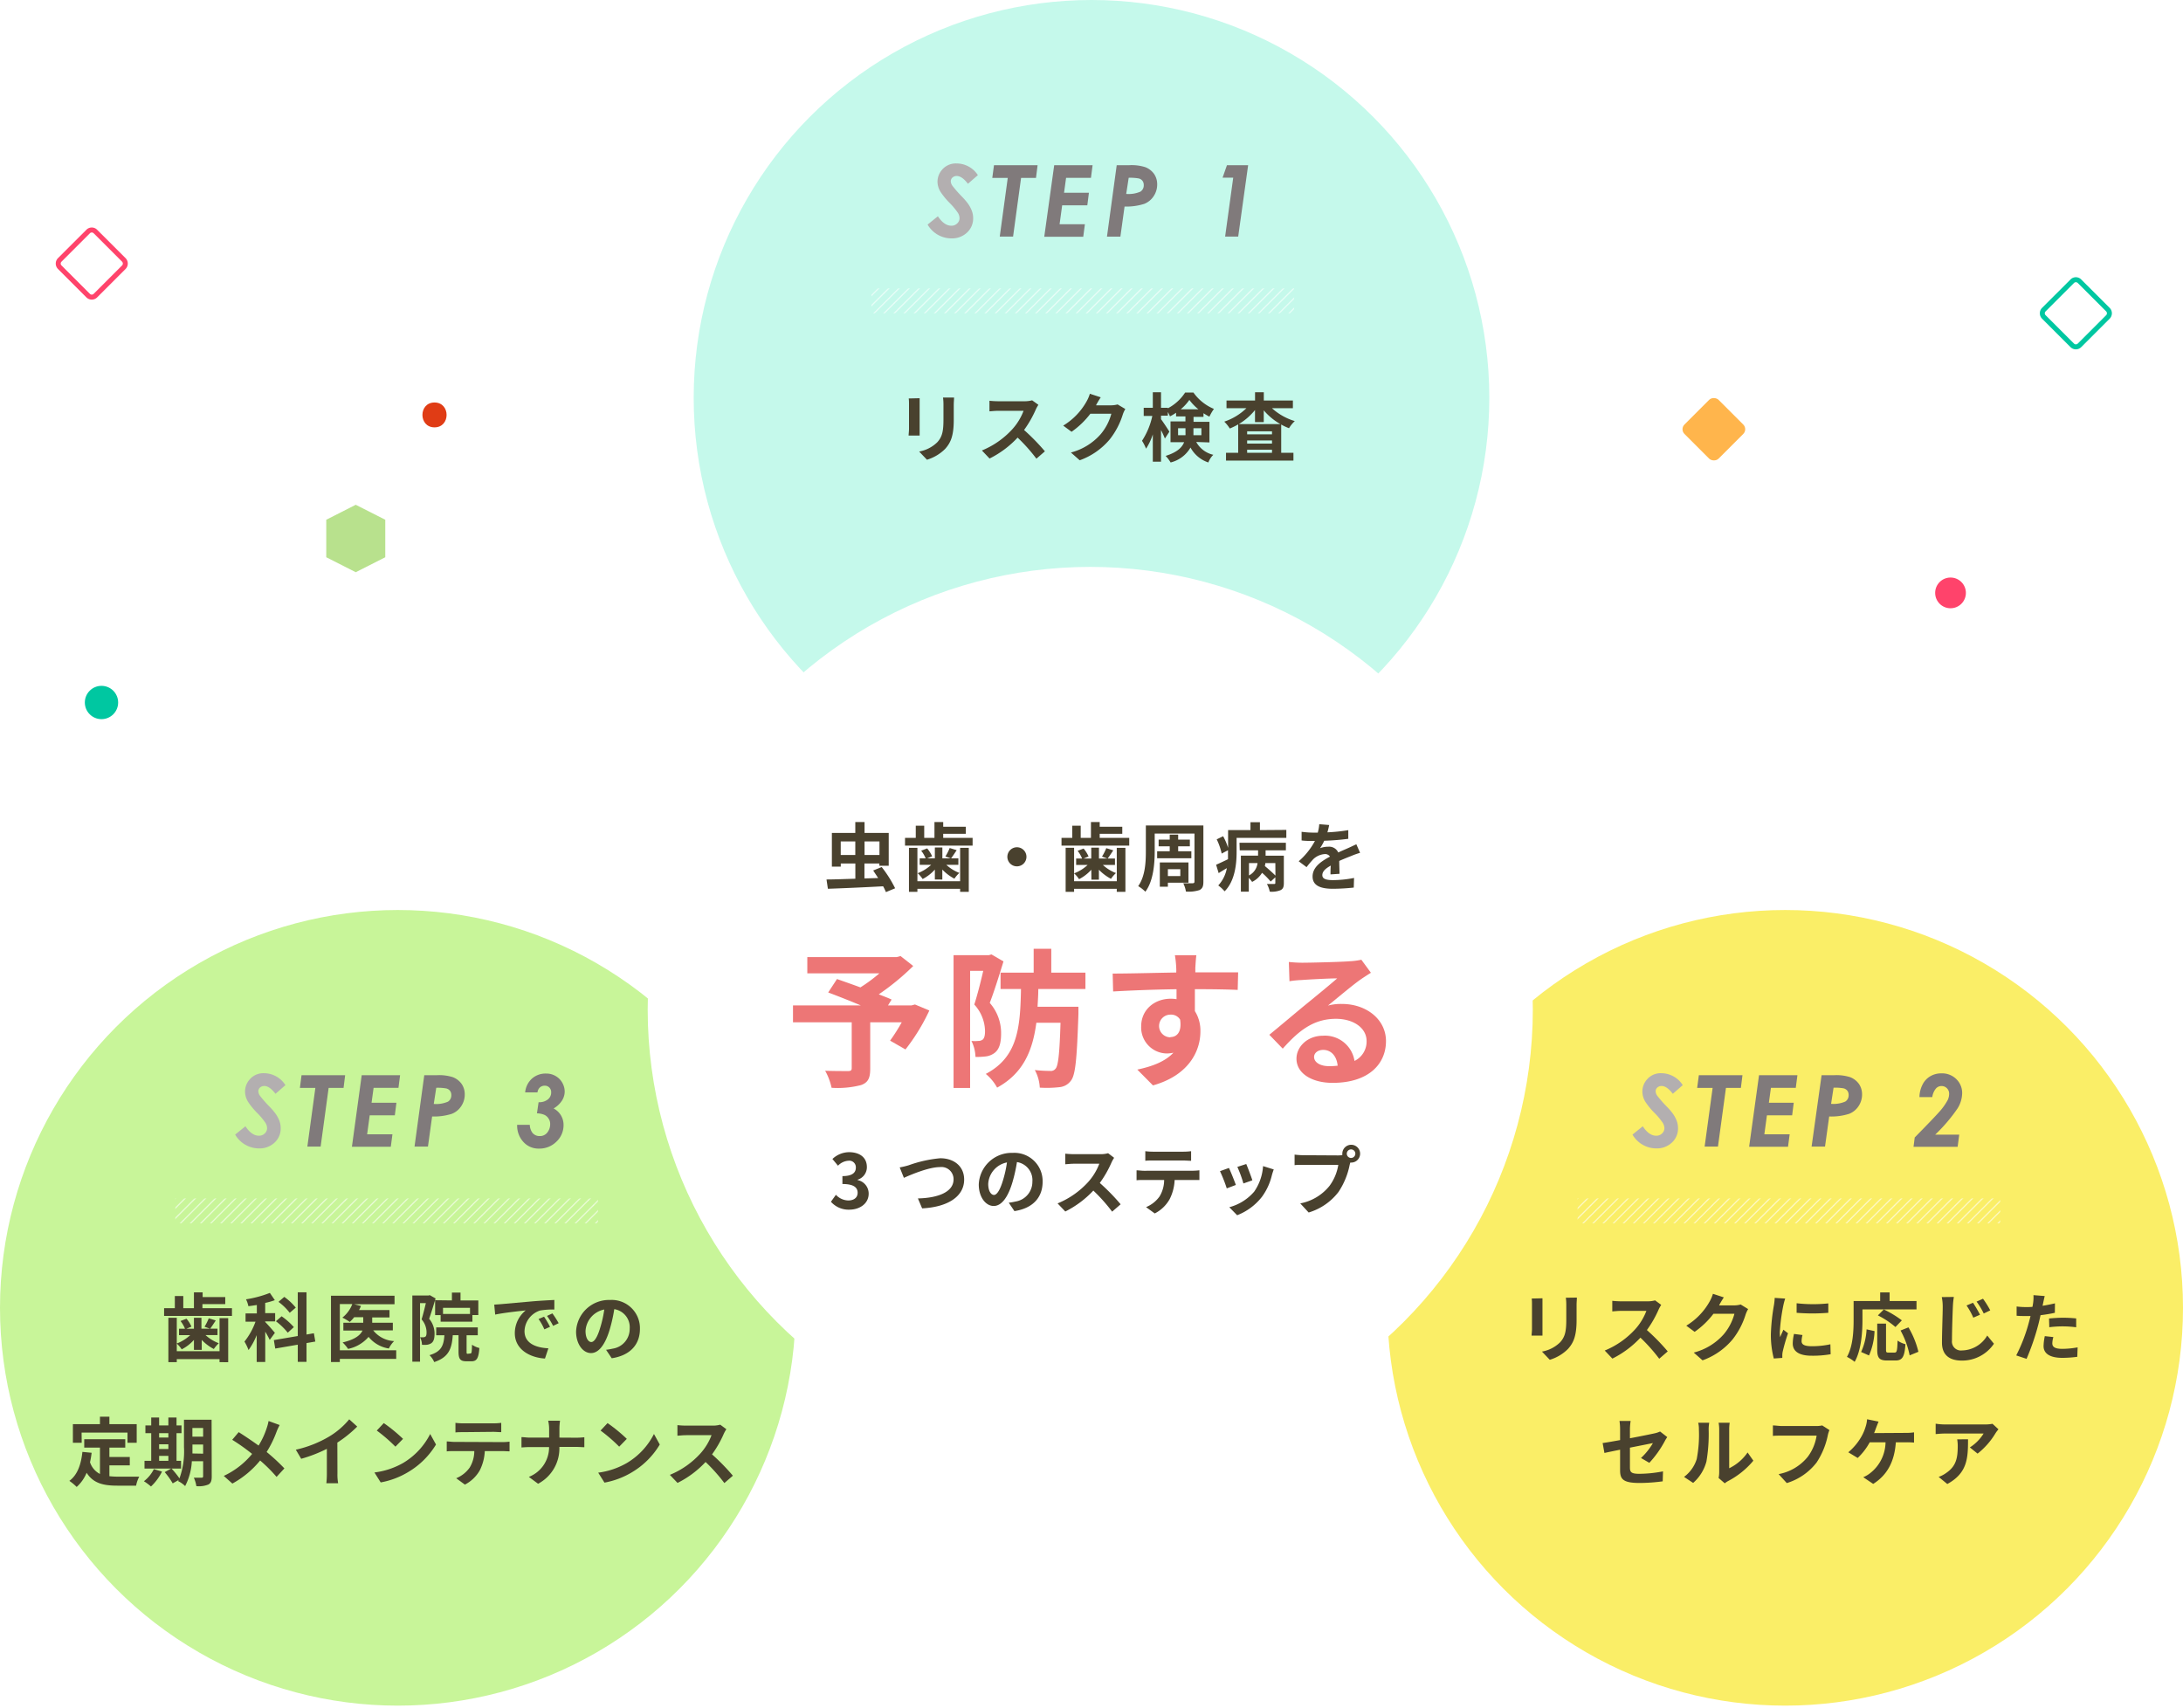
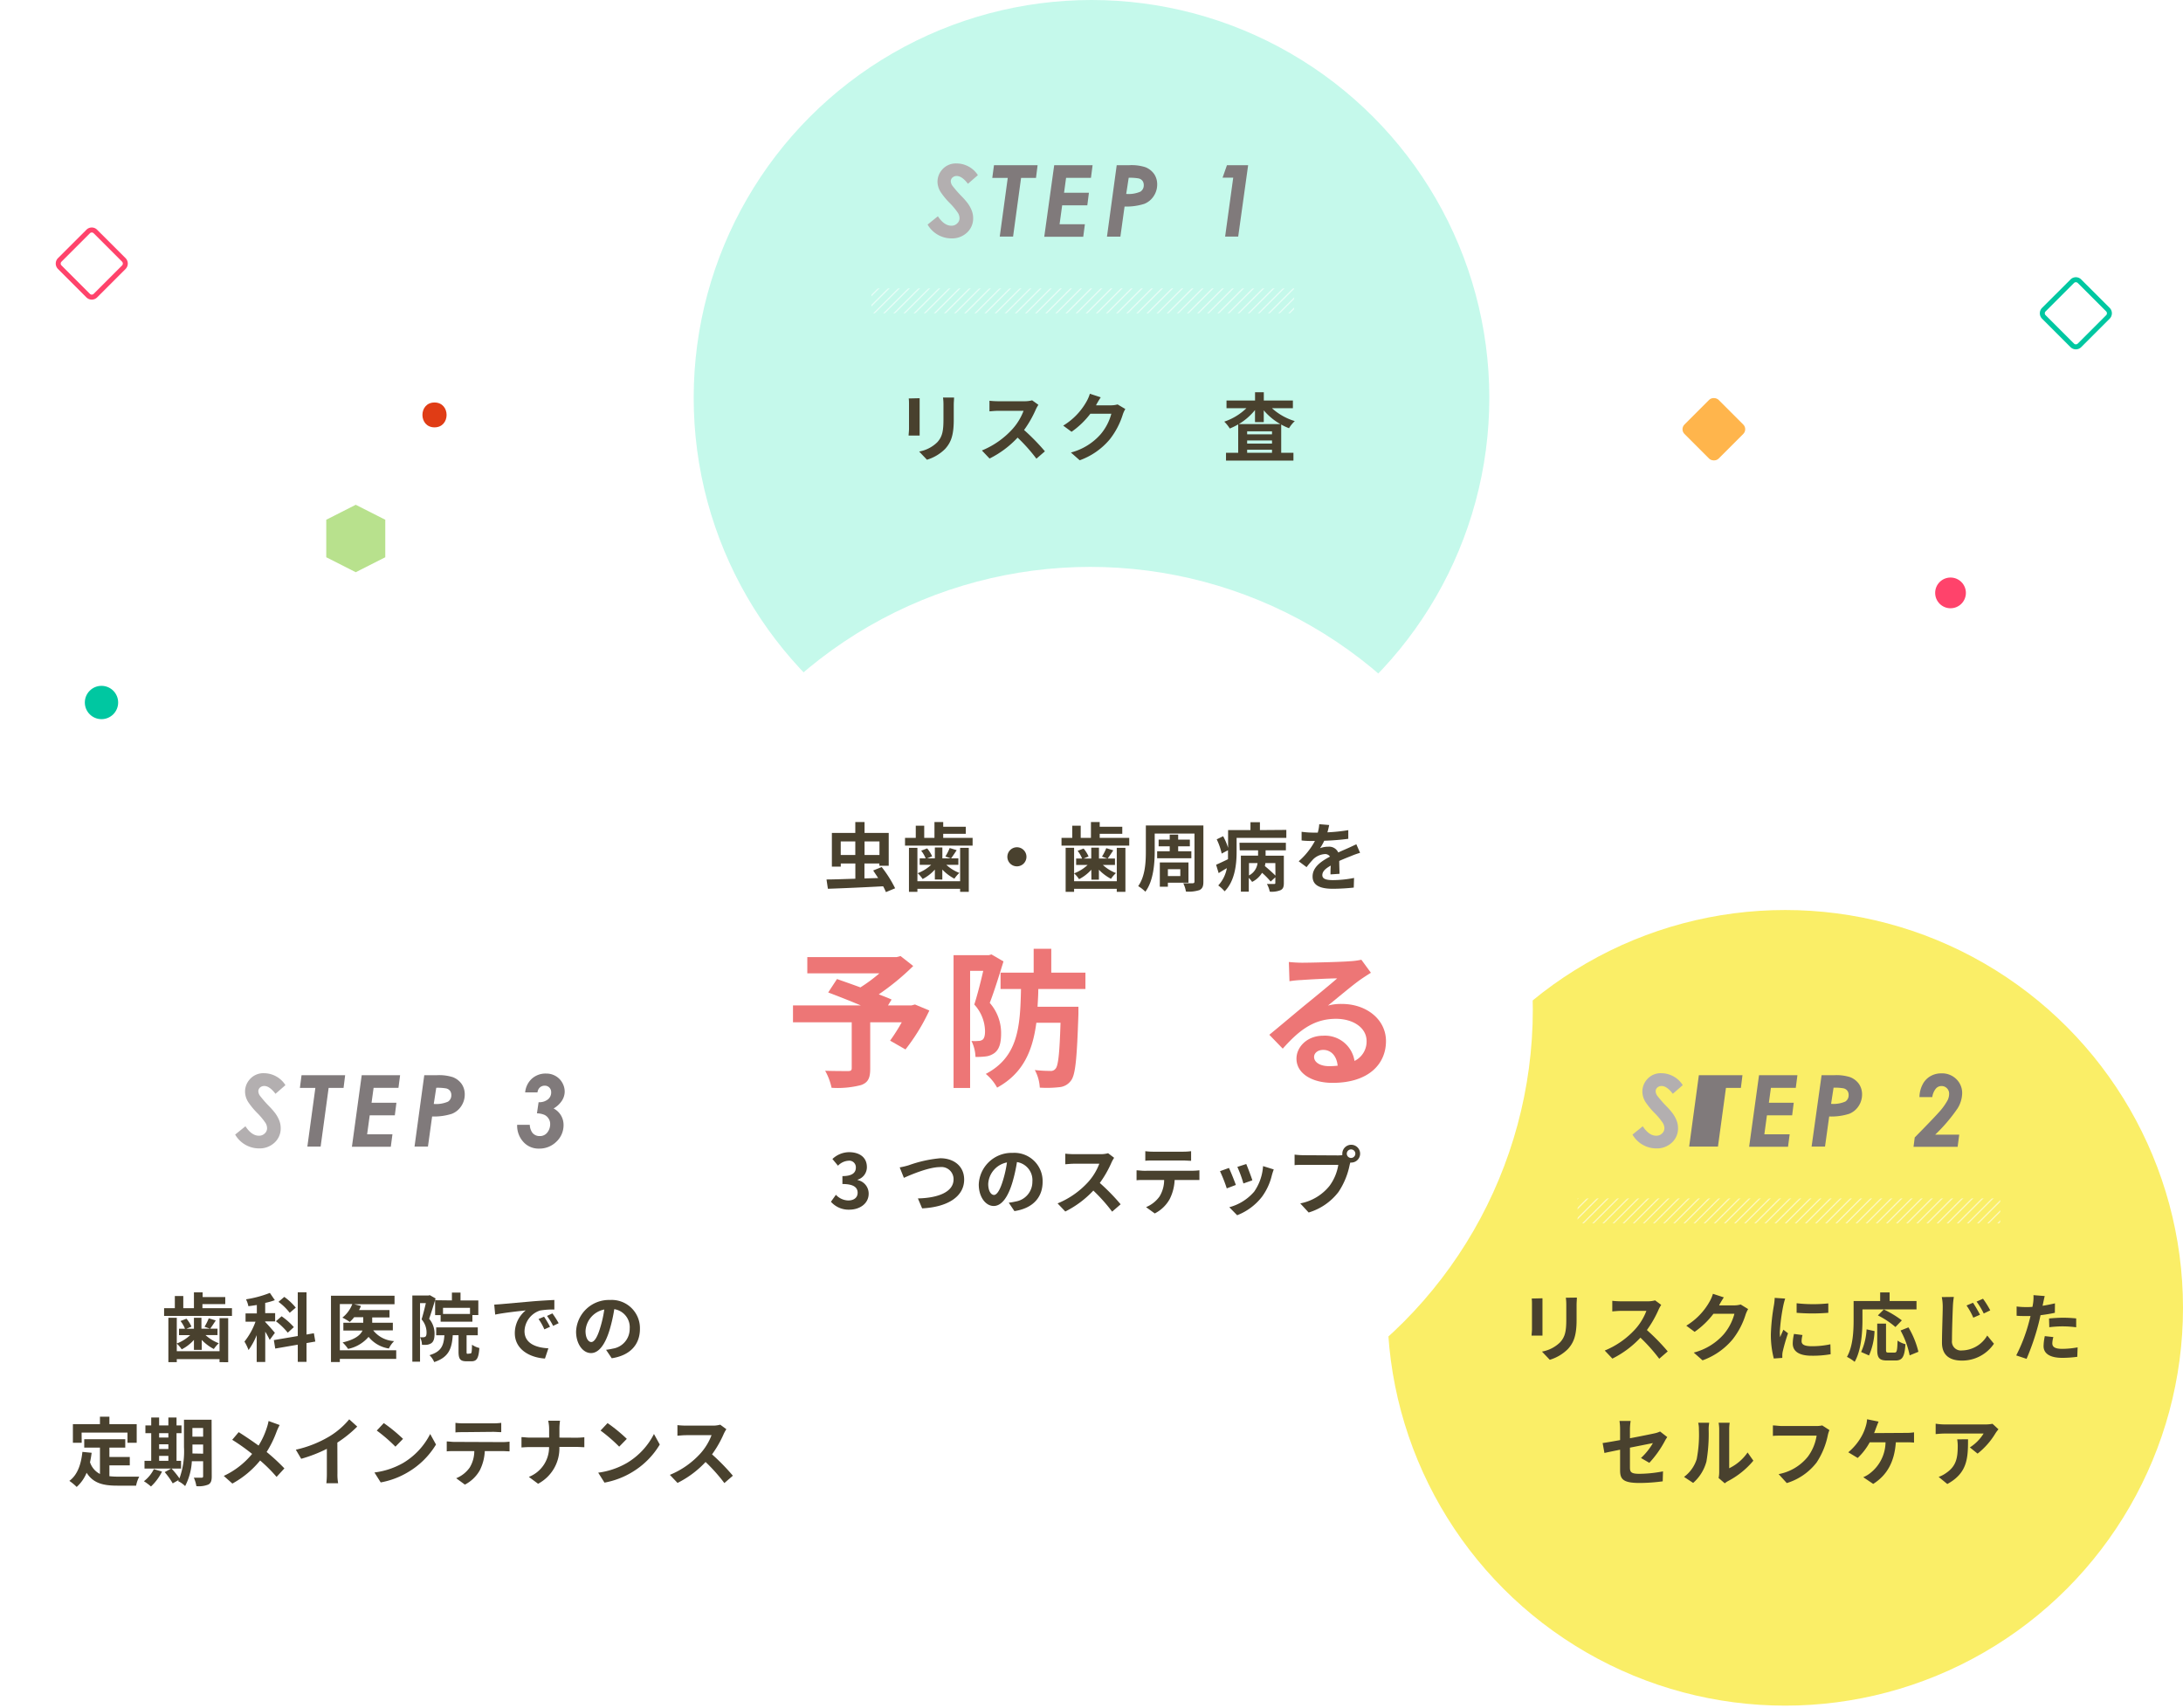
<svg xmlns="http://www.w3.org/2000/svg" viewBox="0 0 439 343.5">
  <defs>
    <style>.cls-1,.cls-2,.cls-4{fill:none;}.cls-2,.cls-4{stroke:#fff;}.cls-2{stroke-width:1.2px;}.cls-3{clip-path:url(#clip-path);}.cls-4{stroke-miterlimit:10;stroke-width:10px;}.cls-5{fill:#faee67;}.cls-6{fill:#c8f599;}.cls-7{fill:#c5f9eb;}.cls-8{fill:#b3afb0;}.cls-9{fill:#807a7b;}.cls-10{fill:#49412e;}.cls-11{fill:#ff436b;}.cls-12{fill:#00c7a1;}.cls-13{fill:#ffb54c;}.cls-14{fill:#b8e18d;}.cls-15{fill:#e03c15;}.cls-16{fill:#fff;}.cls-17{fill:#ed7676;}.cls-18{fill:url(#新規パターンスウォッチ_1);}.cls-19{fill:url(#新規パターンスウォッチ_1-3);}.cls-20{fill:url(#新規パターンスウォッチ_1-5);}</style>
    <clipPath id="clip-path" transform="translate(-1)">
      <rect class="cls-1" width="440" height="345" />
    </clipPath>
    <pattern id="新規パターンスウォッチ_1" data-name="新規パターンスウォッチ 1" width="72" height="72" patternTransform="translate(11.3 75.74) rotate(-45) scale(0.12)" patternUnits="userSpaceOnUse" viewBox="0 0 72 72">
      <rect class="cls-1" width="72" height="72" />
      <line class="cls-2" x1="71.75" y1="66" x2="144.25" y2="66" />
      <line class="cls-2" x1="71.75" y1="42" x2="144.25" y2="42" />
      <line class="cls-2" x1="71.75" y1="18" x2="144.25" y2="18" />
      <line class="cls-2" x1="71.75" y1="54" x2="144.25" y2="54" />
      <line class="cls-2" x1="71.75" y1="30" x2="144.25" y2="30" />
      <line class="cls-2" x1="71.75" y1="6" x2="144.25" y2="6" />
      <line class="cls-2" x1="-0.25" y1="66" x2="72.25" y2="66" />
      <line class="cls-2" x1="-0.25" y1="42" x2="72.25" y2="42" />
      <line class="cls-2" x1="-0.25" y1="18" x2="72.25" y2="18" />
      <line class="cls-2" x1="-0.25" y1="54" x2="72.25" y2="54" />
      <line class="cls-2" x1="-0.25" y1="30" x2="72.25" y2="30" />
      <line class="cls-2" x1="-0.25" y1="6" x2="72.25" y2="6" />
      <line class="cls-2" x1="-72.25" y1="66" x2="0.25" y2="66" />
      <line class="cls-2" x1="-72.25" y1="42" x2="0.25" y2="42" />
      <line class="cls-2" x1="-72.25" y1="18" x2="0.25" y2="18" />
      <line class="cls-2" x1="-72.25" y1="54" x2="0.25" y2="54" />
      <line class="cls-2" x1="-72.25" y1="30" x2="0.25" y2="30" />
      <line class="cls-2" x1="-72.25" y1="6" x2="0.25" y2="6" />
    </pattern>
    <pattern id="新規パターンスウォッチ_1-3" data-name="新規パターンスウォッチ 1" width="72" height="72" patternTransform="translate(8.82 90.19) rotate(-45) scale(0.12)" patternUnits="userSpaceOnUse" viewBox="0 0 72 72">
      <rect class="cls-1" width="72" height="72" />
      <line class="cls-2" x1="71.75" y1="66" x2="144.25" y2="66" />
      <line class="cls-2" x1="71.75" y1="42" x2="144.25" y2="42" />
      <line class="cls-2" x1="71.75" y1="18" x2="144.25" y2="18" />
      <line class="cls-2" x1="71.75" y1="54" x2="144.25" y2="54" />
      <line class="cls-2" x1="71.75" y1="30" x2="144.25" y2="30" />
      <line class="cls-2" x1="71.75" y1="6" x2="144.25" y2="6" />
      <line class="cls-2" x1="-0.25" y1="66" x2="72.25" y2="66" />
      <line class="cls-2" x1="-0.25" y1="42" x2="72.25" y2="42" />
      <line class="cls-2" x1="-0.25" y1="18" x2="72.25" y2="18" />
      <line class="cls-2" x1="-0.25" y1="54" x2="72.25" y2="54" />
      <line class="cls-2" x1="-0.25" y1="30" x2="72.25" y2="30" />
      <line class="cls-2" x1="-0.25" y1="6" x2="72.25" y2="6" />
      <line class="cls-2" x1="-72.25" y1="66" x2="0.25" y2="66" />
      <line class="cls-2" x1="-72.25" y1="42" x2="0.25" y2="42" />
      <line class="cls-2" x1="-72.25" y1="18" x2="0.25" y2="18" />
      <line class="cls-2" x1="-72.25" y1="54" x2="0.25" y2="54" />
      <line class="cls-2" x1="-72.25" y1="30" x2="0.25" y2="30" />
      <line class="cls-2" x1="-72.25" y1="6" x2="0.25" y2="6" />
    </pattern>
    <pattern id="新規パターンスウォッチ_1-5" data-name="新規パターンスウォッチ 1" width="72" height="72" patternTransform="translate(3.73 90.19) rotate(-45) scale(0.12)" patternUnits="userSpaceOnUse" viewBox="0 0 72 72">
      <rect class="cls-1" width="72" height="72" />
      <line class="cls-2" x1="71.75" y1="66" x2="144.25" y2="66" />
      <line class="cls-2" x1="71.75" y1="42" x2="144.25" y2="42" />
      <line class="cls-2" x1="71.75" y1="18" x2="144.25" y2="18" />
      <line class="cls-2" x1="71.75" y1="54" x2="144.25" y2="54" />
      <line class="cls-2" x1="71.75" y1="30" x2="144.25" y2="30" />
      <line class="cls-2" x1="71.75" y1="6" x2="144.25" y2="6" />
      <line class="cls-2" x1="-0.25" y1="66" x2="72.25" y2="66" />
      <line class="cls-2" x1="-0.25" y1="42" x2="72.25" y2="42" />
      <line class="cls-2" x1="-0.25" y1="18" x2="72.25" y2="18" />
      <line class="cls-2" x1="-0.25" y1="54" x2="72.25" y2="54" />
      <line class="cls-2" x1="-0.25" y1="30" x2="72.25" y2="30" />
-       <line class="cls-2" x1="-0.25" y1="6" x2="72.25" y2="6" />
      <line class="cls-2" x1="-72.25" y1="66" x2="0.25" y2="66" />
      <line class="cls-2" x1="-72.25" y1="42" x2="0.25" y2="42" />
      <line class="cls-2" x1="-72.25" y1="18" x2="0.25" y2="18" />
      <line class="cls-2" x1="-72.25" y1="54" x2="0.25" y2="54" />
      <line class="cls-2" x1="-72.25" y1="30" x2="0.25" y2="30" />
      <line class="cls-2" x1="-72.25" y1="6" x2="0.25" y2="6" />
    </pattern>
  </defs>
  <title>step</title>
  <g id="レイヤー_2" data-name="レイヤー 2">
    <g id="contents">
      <g class="cls-3">
        <circle class="cls-4" cx="219.25" cy="203" r="135.5" />
        <circle class="cls-5" cx="359" cy="263" r="80" />
-         <circle class="cls-6" cx="80" cy="263" r="80" />
        <circle class="cls-7" cx="219.5" cy="80" r="80" />
        <path class="cls-8" d="M197.65,35.22l-2,1.74c-.8-1.05-1.55-1.57-2.25-1.57a1.26,1.26,0,0,0-.86.31,1,1,0,0,0-.34.74,1.68,1.68,0,0,0,.31.89,23.71,23.71,0,0,0,1.89,2.16,14.78,14.78,0,0,1,1.11,1.26,6.49,6.49,0,0,1,.91,1.6,4.26,4.26,0,0,1,.28,1.52,3.85,3.85,0,0,1-1.23,2.9,4.39,4.39,0,0,1-3.16,1.17,5.54,5.54,0,0,1-4.77-2.78l2.07-1.67c.83,1.27,1.74,1.9,2.7,1.9a1.61,1.61,0,0,0,1.17-.45,1.41,1.41,0,0,0,.48-1.08,2.14,2.14,0,0,0-.29-1,13.51,13.51,0,0,0-1.65-2,14.63,14.63,0,0,1-1.88-2.28,4,4,0,0,1-.61-2,3.67,3.67,0,0,1,.87-2.39,3.63,3.63,0,0,1,2.95-1.32A5.12,5.12,0,0,1,197.65,35.22Z" transform="translate(-1)" />
        <path class="cls-9" d="M200.89,33.22h8.77l-.32,2.55h-3l-1.61,11.81h-2.68l1.61-11.81h-3.11Z" transform="translate(-1)" />
        <path class="cls-9" d="M213,33.22h7.72l-.33,2.54h-5l-.41,3h5l-.32,2.53H214.6l-.52,3.81h5.09l-.33,2.51H211Z" transform="translate(-1)" />
        <path class="cls-9" d="M225.57,33.22h2.52a9.1,9.1,0,0,1,3.24.4A3.9,3.9,0,0,1,233.1,35a3.66,3.66,0,0,1,.61,2.08,4.18,4.18,0,0,1-.71,2.37A4,4,0,0,1,231.1,41a11.77,11.77,0,0,1-3.95.53l-.84,6.06h-2.7ZM227.48,39a6,6,0,0,0,2.86-.46,1.5,1.5,0,0,0,.67-1.34,1.38,1.38,0,0,0-.26-.84,1.35,1.35,0,0,0-.77-.48,9.92,9.92,0,0,0-2-.13Z" transform="translate(-1)" />
        <path class="cls-9" d="M247.74,33.22H252l-2,14.36h-2.63L249,35.73h-2.14Z" transform="translate(-1)" />
        <path class="cls-10" d="M185.94,80.08c0,.33,0,.66,0,1.14v5.07c0,.37,0,1,0,1.3h-2.22c0-.28.08-.87.08-1.32v-5c0-.29,0-.81-.06-1.14Zm6.92-.14c0,.42-.06.9-.06,1.5v3c0,3.23-.63,4.61-1.74,5.84a8.69,8.69,0,0,1-3.65,2.17l-1.57-1.65a6.92,6.92,0,0,0,3.67-1.89c1-1.12,1.22-2.25,1.22-4.59V81.44a10.58,10.58,0,0,0-.09-1.5Z" transform="translate(-1)" />
        <path class="cls-10" d="M209.82,81.41a6.88,6.88,0,0,0-.52.93,21.85,21.85,0,0,1-2.36,4.13,42.27,42.27,0,0,1,4.19,4.29l-1.71,1.48A34.23,34.23,0,0,0,205.64,88,19.72,19.72,0,0,1,200,92.21l-1.54-1.62a17,17,0,0,0,6.14-4.3,11.66,11.66,0,0,0,2.24-3.68h-5.09c-.62,0-1.45.09-1.77.11V80.59a16.86,16.86,0,0,0,1.77.1H207a5.64,5.64,0,0,0,1.56-.19Z" transform="translate(-1)" />
        <path class="cls-10" d="M227.3,82.25a6,6,0,0,0-.5,1.08,15.5,15.5,0,0,1-2.61,5,14.06,14.06,0,0,1-6.06,4.23L216.36,91a12,12,0,0,0,6-3.7,10.65,10.65,0,0,0,2.13-4.1h-4.22a16.77,16.77,0,0,1-3.78,3.63l-1.68-1.24a13.2,13.2,0,0,0,4.68-4.83,7.37,7.37,0,0,0,.68-1.58l2.19.72c-.36.53-.74,1.2-.92,1.53l0,.08h3a5.05,5.05,0,0,0,1.31-.18Z" transform="translate(-1)" />
-         <path class="cls-10" d="M241.56,88.88A5.24,5.24,0,0,0,245,91.46,4.13,4.13,0,0,0,244,93a6.37,6.37,0,0,1-3.59-3,6.39,6.39,0,0,1-4,3,7.25,7.25,0,0,0-1-1.32c2.3-.72,3.3-1.69,3.72-2.76h-2.74V84.74h3v-1h-1.88V83a9.7,9.7,0,0,1-1.23.73,6.32,6.32,0,0,0-.43-.87v.72h-1.37v.72c.41.53,1.46,2.13,1.68,2.51l-.9,1.38a17.5,17.5,0,0,0-.78-1.71v6.37h-1.65V87.35a11.91,11.91,0,0,1-1.36,2.88,9.15,9.15,0,0,0-.81-1.59,14.73,14.73,0,0,0,2.07-5H231V82h1.83V78.88h1.65V82h1.37v.11a9.34,9.34,0,0,0,3.48-3.17H241a9.5,9.5,0,0,0,4.12,3.29,10.09,10.09,0,0,0-.91,1.56c-.39-.2-.8-.44-1.19-.69v.73h-2v1h3.2v4.14Zm-2.16-1.36a4.43,4.43,0,0,0,0-.51v-.9h-1.49v1.41ZM242,82.31a10,10,0,0,1-1.82-1.89,9.43,9.43,0,0,1-1.74,1.89Zm-1,3.8v.94c0,.15,0,.32,0,.47h1.6V86.11Z" transform="translate(-1)" />
        <path class="cls-10" d="M256.79,82.09a12,12,0,0,0,4.59,2.59,6.78,6.78,0,0,0-1.16,1.43,10.68,10.68,0,0,1-1.57-.74v5.69h2.46v1.56H247.55V91.06H250V85.34a12.59,12.59,0,0,1-1.69.83,7.72,7.72,0,0,0-1.11-1.38,11.71,11.71,0,0,0,4.45-2.7h-4V80.54h5.74V78.88h1.76v1.66H261v1.55Zm1.69,3.19a12.44,12.44,0,0,1-3.34-2.76v2.36h-1.76V82.46a12.43,12.43,0,0,1-3.25,2.82Zm-1.68,1.46h-5v.6h5Zm-5,2.46h5v-.63h-5Zm5,1.86v-.63h-5v.63Z" transform="translate(-1)" />
        <path class="cls-8" d="M339.4,218.22l-2,1.74c-.8-1.05-1.55-1.57-2.25-1.57a1.26,1.26,0,0,0-.86.31,1,1,0,0,0-.34.74,1.68,1.68,0,0,0,.31.89,23.71,23.71,0,0,0,1.89,2.16,14.78,14.78,0,0,1,1.11,1.26,6.49,6.49,0,0,1,.91,1.6,4.26,4.26,0,0,1,.28,1.52,3.85,3.85,0,0,1-1.23,2.9,4.39,4.39,0,0,1-3.16,1.17,5.54,5.54,0,0,1-4.77-2.78l2.07-1.67c.83,1.27,1.74,1.9,2.7,1.9a1.61,1.61,0,0,0,1.17-.45,1.41,1.41,0,0,0,.48-1.08,2.14,2.14,0,0,0-.29-1,13.51,13.51,0,0,0-1.65-2,14.63,14.63,0,0,1-1.88-2.28,4,4,0,0,1-.61-2.05,3.67,3.67,0,0,1,.87-2.39,3.63,3.63,0,0,1,2.95-1.32A5.12,5.12,0,0,1,339.4,218.22Z" transform="translate(-1)" />
-         <path class="cls-9" d="M342.64,216.22h8.77l-.32,2.55h-3l-1.61,11.81h-2.68l1.61-11.81h-3.11Z" transform="translate(-1)" />
+         <path class="cls-9" d="M342.64,216.22h8.77l-.32,2.55h-3l-1.61,11.81h-2.68h-3.11Z" transform="translate(-1)" />
        <path class="cls-9" d="M354.74,216.22h7.72l-.33,2.54h-5l-.41,3h5l-.32,2.53h-5.07l-.52,3.81h5.09l-.33,2.51h-7.82Z" transform="translate(-1)" />
        <path class="cls-9" d="M367.32,216.22h2.52a9.1,9.1,0,0,1,3.24.4,3.9,3.9,0,0,1,1.77,1.38,3.66,3.66,0,0,1,.61,2.08,4.18,4.18,0,0,1-.71,2.37,4,4,0,0,1-1.9,1.54,11.77,11.77,0,0,1-4,.53l-.84,6.06h-2.7Zm1.91,5.76a6,6,0,0,0,2.86-.46,1.5,1.5,0,0,0,.67-1.34,1.38,1.38,0,0,0-.26-.84,1.35,1.35,0,0,0-.77-.48,9.92,9.92,0,0,0-2-.13Z" transform="translate(-1)" />
        <path class="cls-9" d="M389.58,220.62H387a5.72,5.72,0,0,1,.64-2.55,4,4,0,0,1,1.56-1.65,4.32,4.32,0,0,1,2.22-.57,4.06,4.06,0,0,1,3,1.16,3.88,3.88,0,0,1,1.17,2.88,6,6,0,0,1-.92,3,33,33,0,0,1-4.5,5.28h4.83l-.32,2.45h-8.87l.24-1.88c2.47-2.51,4.07-4.18,4.8-5a12.14,12.14,0,0,0,1.84-2.54,3,3,0,0,0,.28-1.23,1.51,1.51,0,0,0-.44-1.12,1.48,1.48,0,0,0-1.09-.45,1.46,1.46,0,0,0-1.14.52A3.44,3.44,0,0,0,389.58,220.62Z" transform="translate(-1)" />
        <path class="cls-10" d="M311.19,261.08c0,.33,0,.66,0,1.14v5.07c0,.37,0,1,0,1.3H309c0-.28.08-.87.08-1.32v-5c0-.29,0-.81-.06-1.14Zm6.92-.14c0,.42-.06.9-.06,1.5v3c0,3.23-.63,4.61-1.74,5.84a8.69,8.69,0,0,1-3.65,2.17l-1.57-1.65a6.92,6.92,0,0,0,3.67-1.89c1-1.12,1.22-2.25,1.22-4.59v-2.85a10.58,10.58,0,0,0-.09-1.5Z" transform="translate(-1)" />
        <path class="cls-10" d="M335.07,262.41a6.88,6.88,0,0,0-.52.93,21.85,21.85,0,0,1-2.36,4.13,42.27,42.27,0,0,1,4.19,4.29l-1.71,1.48a34.23,34.23,0,0,0-3.78-4.24,19.72,19.72,0,0,1-5.64,4.21l-1.54-1.62a17,17,0,0,0,6.14-4.3,11.66,11.66,0,0,0,2.24-3.68H327c-.62,0-1.45.09-1.77.11v-2.13a16.86,16.86,0,0,0,1.77.1h5.28a5.64,5.64,0,0,0,1.56-.19Z" transform="translate(-1)" />
        <path class="cls-10" d="M352.55,263.25a6,6,0,0,0-.5,1.08,15.5,15.5,0,0,1-2.61,5,14.06,14.06,0,0,1-6.06,4.23L341.61,272a12,12,0,0,0,6.05-3.7,10.65,10.65,0,0,0,2.13-4.1h-4.22a16.77,16.77,0,0,1-3.78,3.63l-1.68-1.24a13.2,13.2,0,0,0,4.68-4.83,7.37,7.37,0,0,0,.68-1.58l2.19.72c-.36.53-.74,1.2-.92,1.53l0,.08h3a5.05,5.05,0,0,0,1.31-.18Z" transform="translate(-1)" />
        <path class="cls-10" d="M360,261.14a12.48,12.48,0,0,0-.36,1.32,36.74,36.74,0,0,0-.72,5.44,8,8,0,0,0,.06,1c.21-.52.45-1,.66-1.5l.93.72a35.66,35.66,0,0,0-1.06,3.65,3.85,3.85,0,0,0-.09.69c0,.16,0,.4,0,.61l-1.71.12a18.89,18.89,0,0,1-.59-4.86,40.43,40.43,0,0,1,.62-5.88,11.11,11.11,0,0,0,.15-1.45Zm3.48,7.33a4.89,4.89,0,0,0-.18,1.25c0,.66.57,1,2.07,1a17.09,17.09,0,0,0,3.72-.39l.05,2a20.65,20.65,0,0,1-3.84.3c-2.57,0-3.78-.93-3.78-2.45a9.13,9.13,0,0,1,.25-1.93Zm5.19-6.36V264a39.84,39.84,0,0,1-6.37,0l0-1.92A29.65,29.65,0,0,0,368.67,262.11Z" transform="translate(-1)" />
        <path class="cls-10" d="M375.54,265.4c0,2.41-.22,6.12-1.57,8.46a8.61,8.61,0,0,0-1.55-1c1.23-2.14,1.34-5.29,1.34-7.45v-3.78h5.34v-1.73H381v1.73h5.41v1.69H375.54Zm-.27,6.48a12.42,12.42,0,0,0,1.1-4.55l1.6.35a13.6,13.6,0,0,1-1.11,4.9ZM382,272c.45,0,.54-.34.6-2.41a4.82,4.82,0,0,0,1.58.72c-.17,2.56-.62,3.28-2,3.28h-1.67c-1.59,0-2-.52-2-2.19v-5.23h1.77v5.22c0,.54.06.61.48.61Zm.17-5.14a17.15,17.15,0,0,0-3.53-2.34l1.19-1.19a20.27,20.27,0,0,1,3.63,2.19Zm2.62.07a17.71,17.71,0,0,1,2,4.91l-1.76.72a17.47,17.47,0,0,0-1.83-5Z" transform="translate(-1)" />
        <path class="cls-10" d="M393.92,260.81a15.45,15.45,0,0,0-.2,2c-.07,1.6-.18,4.92-.18,6.76a1.8,1.8,0,0,0,2,2,6,6,0,0,0,5.09-3l1.35,1.65a7.71,7.71,0,0,1-6.45,3.39c-2.43,0-4-1.07-4-3.6,0-2,.15-5.88.15-7.17a9.57,9.57,0,0,0-.19-2Zm5.26,3.58-1.35.59a13.92,13.92,0,0,0-1.36-2.45l1.3-.55A24.09,24.09,0,0,1,399.18,264.39Zm2.06-.88-1.31.63a15.13,15.13,0,0,0-1.44-2.39l1.29-.58A18.72,18.72,0,0,1,401.24,263.51Z" transform="translate(-1)" />
        <path class="cls-10" d="M414.23,264c-.89.2-1.89.36-2.88.48-.14.65-.29,1.31-.45,1.91a48.12,48.12,0,0,1-2.36,6.87l-2.08-.69a33,33,0,0,0,2.56-6.69c.11-.39.21-.81.32-1.23l-1,0c-.72,0-1.27,0-1.8-.06l0-1.86a14.55,14.55,0,0,0,1.87.12c.44,0,.87,0,1.32-.05.06-.33.11-.61.14-.85a8.16,8.16,0,0,0,.06-1.5l2.26.18c-.1.4-.24,1.06-.31,1.39l-.12.57c.84-.13,1.68-.3,2.49-.49Zm-.3,4.88a5.1,5.1,0,0,0-.21,1.24c0,.65.37,1.13,2,1.13a17.64,17.64,0,0,0,3.09-.3l-.07,1.9a23,23,0,0,1-3,.21c-2.51,0-3.78-.87-3.78-2.37a10.3,10.3,0,0,1,.25-2Zm-.87-3.74c.82-.07,1.89-.15,2.85-.15a25.81,25.81,0,0,1,2.61.14l0,1.78a21.38,21.38,0,0,0-2.55-.18,21.77,21.77,0,0,0-2.86.17Z" transform="translate(-1)" />
        <path class="cls-10" d="M331,293.2a12.93,12.93,0,0,0,2.4-3l-4.62.92v4c0,.93.27,1.26,1.91,1.26a26.26,26.26,0,0,0,4.74-.49l-.06,2a35.39,35.39,0,0,1-4.65.33c-3.42,0-3.92-.82-3.92-2.59v-4.1c-1.33.27-2.52.51-3.15.66l-.36-2c.71-.09,2-.32,3.51-.59v-2.14a11.77,11.77,0,0,0-.12-1.71h2.24a11.6,11.6,0,0,0-.14,1.71v1.77c2.19-.41,4.29-.84,5-1a5,5,0,0,0,1.06-.36l1.44,1.12c-.13.21-.36.54-.49.81a21,21,0,0,1-3.11,4.37Z" transform="translate(-1)" />
        <path class="cls-10" d="M339.66,297a7.07,7.07,0,0,0,2.55-3.59,25.81,25.81,0,0,0,.44-5.94,5.4,5.4,0,0,0-.14-1.36h2.21a8.48,8.48,0,0,0-.11,1.35,32.74,32.74,0,0,1-.45,6.45,8.7,8.7,0,0,1-2.67,4.3Zm6.95.22a5.62,5.62,0,0,0,.12-1.11V287.4a7,7,0,0,0-.12-1.29h2.23a8.47,8.47,0,0,0-.1,1.3v7.85a9.5,9.5,0,0,0,3.7-3.17l1.16,1.65a16.68,16.68,0,0,1-5.09,4.1,3.94,3.94,0,0,0-.66.45Z" transform="translate(-1)" />
        <path class="cls-10" d="M368.9,287.59a5.34,5.34,0,0,0-.33,1.05,15.57,15.57,0,0,1-2.25,5.46,12,12,0,0,1-6,4.14l-1.64-1.8a9.85,9.85,0,0,0,5.88-3.51,9.52,9.52,0,0,0,1.76-4.23h-7c-.67,0-1.4,0-1.79.06v-2.11c.45,0,1.31.12,1.8.12h6.93a5.38,5.38,0,0,0,1.19-.12Z" transform="translate(-1)" />
        <path class="cls-10" d="M384.35,288.15a9.92,9.92,0,0,0,1.56-.11v2.06a15.6,15.6,0,0,0-1.56-.06h-2.1c-.27,4-1.83,6.66-4.55,8.37l-2-1.35a5.61,5.61,0,0,0,1.42-.84,8,8,0,0,0,3.06-6.18H377a12.4,12.4,0,0,1-2.42,3.15l-1.89-1.14a11.57,11.57,0,0,0,2.6-3.09,9.43,9.43,0,0,0,.87-2,6.18,6.18,0,0,0,.31-1.55l2.31.47c-.16.37-.36.9-.48,1.21s-.25.71-.42,1.1Z" transform="translate(-1)" />
        <path class="cls-10" d="M402.89,287.43a6.64,6.64,0,0,0-.59.78,15.07,15.07,0,0,1-3.61,4.11l-1.55-1.25a8.82,8.82,0,0,0,2.76-2.79h-7.81c-.63,0-1.13.05-1.83.11V286.3a11.89,11.89,0,0,0,1.83.15h8.08a7.55,7.55,0,0,0,1.52-.13Zm-6.12,2c0,3.72-.08,6.78-4.17,9L390.86,297a5.86,5.86,0,0,0,1.57-.83c1.91-1.32,2.27-2.91,2.27-5.37a7.84,7.84,0,0,0-.11-1.35Z" transform="translate(-1)" />
        <path class="cls-8" d="M58.4,218.22l-2,1.74c-.8-1.05-1.55-1.57-2.25-1.57a1.26,1.26,0,0,0-.86.31,1,1,0,0,0-.34.74,1.68,1.68,0,0,0,.31.89,23.71,23.71,0,0,0,1.89,2.16,14.78,14.78,0,0,1,1.11,1.26,6.49,6.49,0,0,1,.91,1.6,4.26,4.26,0,0,1,.28,1.52,3.85,3.85,0,0,1-1.23,2.9,4.39,4.39,0,0,1-3.16,1.17,5.54,5.54,0,0,1-4.77-2.78l2.07-1.67c.83,1.27,1.74,1.9,2.7,1.9a1.61,1.61,0,0,0,1.17-.45,1.41,1.41,0,0,0,.48-1.08,2.14,2.14,0,0,0-.29-1,13.51,13.51,0,0,0-1.65-2,14.63,14.63,0,0,1-1.88-2.28,4,4,0,0,1-.61-2.05,3.67,3.67,0,0,1,.87-2.39,3.63,3.63,0,0,1,3-1.32A5.12,5.12,0,0,1,58.4,218.22Z" transform="translate(-1)" />
        <path class="cls-9" d="M61.64,216.22h8.77l-.32,2.55h-3l-1.61,11.81H62.81l1.61-11.81H61.31Z" transform="translate(-1)" />
        <path class="cls-9" d="M73.74,216.22h7.72l-.33,2.54h-5l-.41,3h5l-.32,2.53H75.35l-.52,3.81h5.09l-.33,2.51H71.77Z" transform="translate(-1)" />
        <path class="cls-9" d="M86.32,216.22h2.52a9.1,9.1,0,0,1,3.24.4A3.9,3.9,0,0,1,93.85,218a3.66,3.66,0,0,1,.61,2.08,4.18,4.18,0,0,1-.71,2.37,4,4,0,0,1-1.9,1.54,11.77,11.77,0,0,1-3.95.53l-.84,6.06h-2.7ZM88.23,222a6,6,0,0,0,2.86-.46,1.5,1.5,0,0,0,.67-1.34,1.38,1.38,0,0,0-.26-.84,1.35,1.35,0,0,0-.77-.48,9.92,9.92,0,0,0-2-.13Z" transform="translate(-1)" />
        <path class="cls-9" d="M109.09,219.68h-2.48a4.25,4.25,0,0,1,1.38-2.79,4.11,4.11,0,0,1,2.84-1,3.7,3.7,0,0,1,1.88.48,3.54,3.54,0,0,1,1.35,1.34,3.6,3.6,0,0,1,.5,1.8,3.39,3.39,0,0,1-.55,1.82,4.94,4.94,0,0,1-1.68,1.58,3.7,3.7,0,0,1,2,3.32,4.53,4.53,0,0,1-1.44,3.36,4.83,4.83,0,0,1-3.5,1.39,4.07,4.07,0,0,1-3.1-1.3A4.82,4.82,0,0,1,105,226.2h2.54a2.89,2.89,0,0,0,.52,1.59,1.82,1.82,0,0,0,1.48.67,1.85,1.85,0,0,0,1.53-.72,2.7,2.7,0,0,0,.57-1.72,1.93,1.93,0,0,0-.31-1.06,2,2,0,0,0-.81-.75,4.05,4.05,0,0,0-1.54-.32l.33-2.24a2.76,2.76,0,0,0,1.88-.57,1.76,1.76,0,0,0,.65-1.42,1.29,1.29,0,0,0-.36-.95,1.24,1.24,0,0,0-.92-.38,1.43,1.43,0,0,0-1,.36A1.58,1.58,0,0,0,109.09,219.68Z" transform="translate(-1)" />
        <path class="cls-10" d="M47.65,263.07v1.56H34v-1.56h2.16v-2.44h1.7v2.44H40v-3.18h1.75v.95h4.55v1.41H41.71v.82Zm-2.5,2h1.74v8.86H45.15v-.61h-8.6v.61H34.86V265h1.69v6.72h8.6ZM40,269.45a8.44,8.44,0,0,1-2.46,1.9,5.85,5.85,0,0,0-1-1.17,8.26,8.26,0,0,0,2.71-1.69H37V267.2h1.2a6.3,6.3,0,0,0-.9-1.55l1.2-.46a6.18,6.18,0,0,1,1,1.59l-1,.42H40V265h1.51v2.19h1.7l-1.08-.39a10,10,0,0,0,.85-1.7l1.41.44c-.4.61-.79,1.21-1.12,1.65h1.47v1.29H42.33A8.19,8.19,0,0,0,45,270.12a6.89,6.89,0,0,0-1,1.16,9.24,9.24,0,0,1-2.43-1.83v2H40Z" transform="translate(-1)" />
        <path class="cls-10" d="M55.24,269.45a16.25,16.25,0,0,0-.9-1.65v6.09H52.62v-5.4a13.65,13.65,0,0,1-1.64,3,9.51,9.51,0,0,0-.82-1.7,14,14,0,0,0,2.22-4h-2v-1.66h2.27v-1.7c-.59.09-1.14.18-1.7.24a5.27,5.27,0,0,0-.48-1.38A22.5,22.5,0,0,0,55.27,260l1,1.46a14.33,14.33,0,0,1-1.94.55v2.06h2v1.66h-2v.12c.44.42,1.67,1.83,1.95,2.18Zm7.4.64v3.78H60.88v-3.46l-4.53.78-.28-1.7,4.81-.82v-8.79h1.76v8.49l1.48-.26.29,1.67ZM58.87,268a13.48,13.48,0,0,0-2.38-2.3l1.14-1a13.37,13.37,0,0,1,2.46,2.18Zm.39-4A11,11,0,0,0,57,261.8l1.17-1a11.82,11.82,0,0,1,2.31,2.16Z" transform="translate(-1)" />
        <path class="cls-10" d="M80.68,273.27H69.34v.63H67.56V260.57H80.34v1.71H72.22l1.37.34a6.28,6.28,0,0,1-.39.83h6.13v1.48H75.85V266H80v1.53H76.05a5.73,5.73,0,0,0,4.21,2.16,5.34,5.34,0,0,0-1.06,1.49,6.51,6.51,0,0,1-4.08-2.34A7.39,7.39,0,0,1,71,271.26a8.17,8.17,0,0,0-1.1-1.3c2.55-.6,3.57-1.49,4-2.39H70.05V266h4v-1.11H72.22a7.38,7.38,0,0,1-.88.95,11,11,0,0,0-1.49-.87,6.34,6.34,0,0,0,2-2.73H69.34v9.3H80.68Z" transform="translate(-1)" />
        <path class="cls-10" d="M88.6,261.12c-.39,1.28-.88,2.91-1.3,4.08a4.62,4.62,0,0,1,1.09,3c0,1-.19,1.59-.66,1.92a2.19,2.19,0,0,1-.87.31,5.73,5.73,0,0,1-1,0,3.68,3.68,0,0,0-.39-1.51h.66a.72.72,0,0,0,.42-.13c.17-.12.23-.42.23-.84a4,4,0,0,0-1-2.63c.3-.94.62-2.25.86-3.27H85.47v11.78H83.92V260.52h3.26l.25-.07Zm7,11.06c.24,0,.29-.23.32-1.76a4.5,4.5,0,0,0,1.48.66c-.15,2.1-.54,2.67-1.6,2.67h-1c-1.3,0-1.59-.51-1.59-2v-3.25H92.05c-.18,2.71-.81,4.44-3.73,5.41a4.2,4.2,0,0,0-.95-1.39c2.4-.72,2.85-1.94,3-4H88.72v-1.59h8.36v1.59H94.83v3.24c0,.43,0,.48.24.48Zm-3.72-10.67v-1.57h1.73v1.57h3.58v2.94H96v1.34H89.61v-1.32H88.5v-3ZM95.52,263H90.09v1.23h5.43Z" transform="translate(-1)" />
        <path class="cls-10" d="M101.86,262.25l6.42-.57c1.53-.12,3.15-.21,4.2-.26l0,1.92a15.4,15.4,0,0,0-2.87.2,4.5,4.5,0,0,0-3.13,4.15c0,2.45,2.28,3.33,4.8,3.45l-.69,2.06c-3.12-.2-6.06-1.88-6.06-5.1a5.88,5.88,0,0,1,2.19-4.58c-1.29.14-4.41.47-6.14.84l-.19-2C101,262.31,101.58,262.28,101.86,262.25Zm9.75,4.57-1.14.51a11.23,11.23,0,0,0-1.17-2.08l1.11-.47A18.81,18.81,0,0,1,111.61,266.82Zm1.74-.73-1.12.54a13.66,13.66,0,0,0-1.23-2l1.09-.51A20.44,20.44,0,0,1,113.35,266.09Z" transform="translate(-1)" />
        <path class="cls-10" d="M122.88,271.44a12.84,12.84,0,0,0,1.38-.24,4,4,0,0,0,3.37-4,3.67,3.67,0,0,0-3.1-3.93,32.07,32.07,0,0,1-.89,4c-.88,3-2.17,4.83-3.79,4.83s-3-1.81-3-4.32a6.62,6.62,0,0,1,6.84-6.36,5.68,5.68,0,0,1,6,5.81c0,3.12-1.92,5.34-5.67,5.91Zm-1.16-4.5a23.12,23.12,0,0,0,.8-3.6,4.66,4.66,0,0,0-3.77,4.31c0,1.5.6,2.23,1.16,2.23S121.12,269,121.72,266.94Z" transform="translate(-1)" />
        <path class="cls-10" d="M23,296.86a15.5,15.5,0,0,0,1.71.09c.81,0,3.28,0,4.29,0a6.47,6.47,0,0,0-.63,1.81H24.6c-2.78,0-4.83-.45-6.18-2.59a7.85,7.85,0,0,1-2,2.85,10.58,10.58,0,0,0-1.47-1.22c1.62-1.2,2.35-3.27,2.62-5.83l1.86.18c-.09.67-.19,1.3-.33,1.9a4.08,4.08,0,0,0,2,2.36v-5.3H17.94v-1.69h8.25v1.69H23V293H27.1v1.68H23Zm-5.57-6.72H15.66v-3.75H21.1v-1.5H23v1.5h5.49v3.75H26.64v-2.05H17.41Z" transform="translate(-1)" />
        <path class="cls-10" d="M33.58,295.93a10.32,10.32,0,0,1-2.22,3,10.7,10.7,0,0,0-1.42-1.06,7,7,0,0,0,2-2.43Zm3.84-.6H30.06v-1.56h1.35v-5.56H30.24v-1.56h1.17v-1.59H33v1.59h1.86v-1.59h1.64v1.59h1v1.56h-1v5.56h.91ZM33,288.21v.87h1.86v-.87Zm0,3.18h1.86v-.95H33Zm0,2.38h1.86v-1H33Zm10.58,3.14c0,.88-.17,1.35-.69,1.63a5.16,5.16,0,0,1-2.4.32,6.63,6.63,0,0,0-.51-1.7c.64,0,1.36,0,1.57,0s.3-.07.3-.31v-3H39.58a12.26,12.26,0,0,1-1.35,5,5,5,0,0,0-1.41-1c0-.09.11-.16.15-.25l-1.24.7a14.85,14.85,0,0,0-1.61-2.26l1.35-.74a16.25,16.25,0,0,1,1.62,2A16,16,0,0,0,38,291v-5.5h5.55Zm-1.73-4.58v-1.84H39.7V291c0,.39,0,.83,0,1.29Zm-2.16-5.17v1.75h2.16v-1.75Z" transform="translate(-1)" />
        <path class="cls-10" d="M57.24,286.57a11.57,11.57,0,0,0-.62,1.34,21.35,21.35,0,0,1-2,4.08,38.78,38.78,0,0,1,3.57,3.3L56.62,297a30.33,30.33,0,0,0-3.31-3.3,18.82,18.82,0,0,1-5.58,4.64L46,296.8a16.31,16.31,0,0,0,5.7-4.42,39.1,39.1,0,0,0-4-2.84L49,288c1.2.75,2.75,1.8,4,2.7a15.93,15.93,0,0,0,1.65-3.56,9.33,9.33,0,0,0,.36-1.38Z" transform="translate(-1)" />
        <path class="cls-10" d="M68.86,296.28a9.78,9.78,0,0,0,.14,2H66.63a16.87,16.87,0,0,0,.1-2v-4.92a29.17,29.17,0,0,1-5.16,2l-1.08-1.83a22.89,22.89,0,0,0,6.83-2.72,15.79,15.79,0,0,0,3.91-3.39l1.61,1.46a24.32,24.32,0,0,1-4,3.22Z" transform="translate(-1)" />
        <path class="cls-10" d="M82.05,294.21a14.27,14.27,0,0,0,5.46-5.84l1.17,2.12A16.08,16.08,0,0,1,83.13,296a16.37,16.37,0,0,1-5.57,2.11l-1.26-2A15.52,15.52,0,0,0,82.05,294.21Zm0-4.86-1.53,1.57a32,32,0,0,0-3.75-3.24l1.41-1.5A32,32,0,0,1,82.05,289.35Z" transform="translate(-1)" />
        <path class="cls-10" d="M102.1,290a11.62,11.62,0,0,0,1.37-.09v1.95c-.38,0-1-.05-1.37-.05H98.49a9.52,9.52,0,0,1-1,3.86,7.27,7.27,0,0,1-3,2.88l-1.75-1.28a6.2,6.2,0,0,0,2.71-2.14,6.42,6.42,0,0,0,.93-3.32H92.28c-.44,0-1,0-1.44.06v-2c.45,0,1,.09,1.44.09ZM94.2,288c-.53,0-1.16,0-1.61.06v-1.93a12,12,0,0,0,1.59.1h6a12.58,12.58,0,0,0,1.62-.1V288c-.52,0-1.09-.06-1.62-.06Z" transform="translate(-1)" />
        <path class="cls-10" d="M116.88,289.12c.69,0,1.32-.06,1.63-.09v2c-.31,0-1.05-.06-1.65-.06h-3.37a8.05,8.05,0,0,1-4.28,7.41L107.35,297a6.4,6.4,0,0,0,4.07-6h-3.83c-.66,0-1.26.05-1.72.08V289c.45,0,1.06.1,1.66.1h3.9v-1.65a7.69,7.69,0,0,0-.19-1.75h2.38a11.61,11.61,0,0,0-.12,1.77v1.63Z" transform="translate(-1)" />
        <path class="cls-10" d="M127.05,294.21a14.27,14.27,0,0,0,5.46-5.84l1.17,2.12a16.08,16.08,0,0,1-5.55,5.55,16.37,16.37,0,0,1-5.57,2.11l-1.26-2A15.52,15.52,0,0,0,127.05,294.21Zm0-4.86-1.53,1.57a32,32,0,0,0-3.75-3.24l1.41-1.5A32,32,0,0,1,127.05,289.35Z" transform="translate(-1)" />
        <path class="cls-10" d="M147.07,287.41a6.88,6.88,0,0,0-.52.93,21.85,21.85,0,0,1-2.36,4.13,42.27,42.27,0,0,1,4.19,4.29l-1.71,1.48a34.23,34.23,0,0,0-3.78-4.24,19.72,19.72,0,0,1-5.64,4.21l-1.54-1.62a17,17,0,0,0,6.14-4.3,11.66,11.66,0,0,0,2.24-3.68H139c-.62,0-1.45.09-1.77.11v-2.13a16.86,16.86,0,0,0,1.77.1h5.28a5.64,5.64,0,0,0,1.56-.19Z" transform="translate(-1)" />
        <path class="cls-11" d="M19.46,46.75a.57.57,0,0,1,.38.16l5.71,5.71a.54.54,0,0,1,.15.38.52.52,0,0,1-.15.38l-5.71,5.71a.57.57,0,0,1-.38.16.53.53,0,0,1-.38-.16l-5.71-5.71a.49.49,0,0,1-.16-.38.51.51,0,0,1,.16-.38l5.71-5.71a.53.53,0,0,1,.38-.16m0-1a1.5,1.5,0,0,0-1.09.46l-5.71,5.7a1.55,1.55,0,0,0,0,2.18l5.71,5.71a1.53,1.53,0,0,0,2.17,0l5.71-5.71a1.55,1.55,0,0,0,0-2.18l-5.71-5.7a1.49,1.49,0,0,0-1.08-.46Z" transform="translate(-1)" />
        <path class="cls-12" d="M418.46,56.75a.57.57,0,0,1,.38.16l5.71,5.71a.54.54,0,0,1,.15.38.52.52,0,0,1-.15.38l-5.71,5.71a.57.57,0,0,1-.38.16.53.53,0,0,1-.38-.16l-5.71-5.71a.49.49,0,0,1-.16-.38.51.51,0,0,1,.16-.38l5.71-5.71a.53.53,0,0,1,.38-.16m0-1a1.5,1.5,0,0,0-1.09.46l-5.71,5.7a1.55,1.55,0,0,0,0,2.18l5.71,5.71a1.53,1.53,0,0,0,2.17,0l5.71-5.71a1.55,1.55,0,0,0,0-2.18l-5.71-5.7a1.49,1.49,0,0,0-1.08-.46Z" transform="translate(-1)" />
        <circle class="cls-12" cx="20.41" cy="141.27" r="3.35" />
        <rect class="cls-13" x="340.81" y="81.47" width="9.7" height="9.7" rx="1.34" ry="1.34" transform="translate(39.2 269.7) rotate(-45)" />
        <circle class="cls-11" cx="392.25" cy="119.23" r="3.09" />
        <polygon class="cls-14" points="65.61 104.52 65.61 112.06 71.54 115.07 77.48 112.06 77.48 104.52 71.54 101.51 65.61 104.52" />
        <path class="cls-15" d="M88.38,85.94c3.24,0,3.24-5,0-5s-3.24,5,0,5Z" transform="translate(-1)" />
        <circle class="cls-16" cx="219.25" cy="203" r="89" />
        <path class="cls-10" d="M179.16,179.4a12,12,0,0,0-.56-1.17c-4,.22-8.18.4-11.11.5l-.28-1.87c1.55,0,3.59-.09,5.8-.15v-3.06h-2.93v.63h-1.79V167.5H173v-2.19h1.86v2.19h4.86v6.6h-1.88v-.45h-3v3l2.76-.08c-.35-.53-.71-1.06-1-1.52l1.71-.69a24.38,24.38,0,0,1,2.7,4.27ZM173,171.94v-2.73h-2.93v2.73Zm1.86-2.73v2.73h3v-2.73Z" transform="translate(-1)" />
        <path class="cls-10" d="M196.59,168.49v1.56H183v-1.56h2.16v-2.44h1.7v2.44h2.06v-3.18h1.76v.95h4.54v1.41h-4.54v.82Zm-2.51,2h1.74v8.86h-1.74v-.61h-8.59v.61h-1.7v-8.86h1.7v6.72h8.59ZM189,174.87a8.58,8.58,0,0,1-2.46,1.9,5.9,5.9,0,0,0-1-1.17,8.31,8.31,0,0,0,2.72-1.69h-2.31v-1.29h1.2a6.3,6.3,0,0,0-.9-1.55l1.2-.46a6.46,6.46,0,0,1,1,1.59l-1,.42H189v-2.19h1.51v2.19h1.7l-1.09-.39a10.05,10.05,0,0,0,.86-1.7l1.41.44c-.41.61-.8,1.21-1.13,1.65h1.47v1.29h-2.43a8.23,8.23,0,0,0,2.63,1.63,6.46,6.46,0,0,0-1,1.16,9.47,9.47,0,0,1-2.43-1.83v2H189Z" transform="translate(-1)" />
        <path class="cls-10" d="M205.5,170.38a1.92,1.92,0,1,1-1.92,1.92A1.93,1.93,0,0,1,205.5,170.38Z" transform="translate(-1)" />
        <path class="cls-10" d="M228.09,168.49v1.56H214.47v-1.56h2.16v-2.44h1.7v2.44h2.06v-3.18h1.76v.95h4.54v1.41h-4.54v.82Zm-2.51,2h1.74v8.86h-1.74v-.61H217v.61h-1.7v-8.86H217v6.72h8.59Zm-5.12,4.41a8.58,8.58,0,0,1-2.46,1.9,5.9,5.9,0,0,0-1-1.17,8.31,8.31,0,0,0,2.72-1.69h-2.31v-1.29h1.2a6.3,6.3,0,0,0-.9-1.55l1.2-.46a6.46,6.46,0,0,1,1,1.59l-1,.42h1.54v-2.19H222v2.19h1.7l-1.09-.39a10.05,10.05,0,0,0,.86-1.7l1.41.44c-.41.61-.8,1.21-1.13,1.65h1.47v1.29h-2.43a8.23,8.23,0,0,0,2.63,1.63,6.46,6.46,0,0,0-1,1.16,9.47,9.47,0,0,1-2.43-1.83v2h-1.51Z" transform="translate(-1)" />
        <path class="cls-10" d="M243,177.32c0,.93-.2,1.37-.78,1.67a7.06,7.06,0,0,1-2.73.3,5.72,5.72,0,0,0-.54-1.67c.76,0,1.65,0,1.9,0s.36-.1.36-.35v-9.64h-8v3.54c0,2.46-.25,6-1.88,8.15a7.06,7.06,0,0,0-1.44-1.12c1.42-2,1.54-4.84,1.54-7V166H243Zm-6.77-6.13v-1H234v-1.35h2.23v-1h1.7v1h2.35v1.35h-2.35v1h2.65v1.4H233.7v-1.4Zm-.37,6.32v.8h-1.62v-4.87H240v4.07Zm0-2.72v1.38h2.5v-1.38Z" transform="translate(-1)" />
        <path class="cls-10" d="M259.68,166.89v1.6h-10v2.87c0,2.4-.34,5.83-2.41,7.88a7.5,7.5,0,0,0-1.28-1.18,6.92,6.92,0,0,0,1.73-3.48c-.56.33-1.11.66-1.65,1l-.51-1.68c.61-.27,1.48-.67,2.39-1.12,0-.48,0-1,0-1.4v-.4l-1.27.67a12.74,12.74,0,0,0-1-2.86l1.29-.63a12.38,12.38,0,0,1,1,2.34v-3.57h4.5v-1.58h1.9v1.58Zm-9.42,2.59h9.33V171h-4.08v1.08h3.67v5.5c0,.77-.15,1.19-.69,1.44a4.75,4.75,0,0,1-2.14.29,5.4,5.4,0,0,0-.57-1.54c.6,0,1.26,0,1.44,0s.25-.06.25-.23v-1.12l-.94.86a14.7,14.7,0,0,0-1.73-1.76,4.93,4.93,0,0,1-2,1.83,5.6,5.6,0,0,0-.67-.81v2.77h-1.59v-7.24H254V171h-3.69Zm1.91,6.57a3.21,3.21,0,0,0,1.72-2.49h-1.72Zm5.3-2.49h-2a5.78,5.78,0,0,1-.11.6c.72.59,1.59,1.37,2.13,1.92Z" transform="translate(-1)" />
        <path class="cls-10" d="M268.56,175.84c0-.43,0-1.12.06-1.77-1.1.6-1.7,1.19-1.7,1.92s.71,1,2.16,1a22,22,0,0,0,4.22-.44l-.06,1.94a41.19,41.19,0,0,1-4.2.24c-2.33,0-4.08-.55-4.08-2.47s1.8-3.09,3.5-4a1.16,1.16,0,0,0-1-.51,3.71,3.71,0,0,0-2.33,1,19.68,19.68,0,0,0-1.38,1.63l-1.58-1.18a14.64,14.64,0,0,0,3.26-4.08h-.18c-.59,0-1.69,0-2.5-.11v-1.74a19.07,19.07,0,0,0,2.61.17H266a8,8,0,0,0,.3-1.7l2,.17c-.08.36-.18.87-.36,1.47a35.52,35.52,0,0,0,4.2-.44l0,1.74a48.17,48.17,0,0,1-4.84.39,9,9,0,0,1-.85,1.5,4.68,4.68,0,0,1,1.67-.3,2,2,0,0,1,2,1.16c.77-.36,1.4-.62,2-.89s1.1-.51,1.64-.76l.75,1.72a15.75,15.75,0,0,0-1.77.63c-.66.26-1.5.59-2.42,1,0,.82.05,1.92.06,2.59Z" transform="translate(-1)" />
        <path class="cls-17" d="M187.89,203.21a40,40,0,0,1-4.8,7.83L180,209.27a37.92,37.92,0,0,0,2.34-3.69H176v9.33c0,1.89-.42,2.79-1.86,3.3a18.74,18.74,0,0,1-5.91.54,12.15,12.15,0,0,0-1.29-3.42c1.77.06,4,.06,4.59.06s.75-.15.75-.6v-9.21H160.47v-3.39h13.65c-2.22-.93-4.65-1.89-6.57-2.61l1.77-2.7c1.35.48,3,1.05,4.71,1.68a31.23,31.23,0,0,0,3.81-2.82H163.35v-3.27h17.94l.81-.21,2.55,2a49.46,49.46,0,0,1-6.93,5.7c1,.39,1.89.72,2.58,1.05l-.72,1.17h4.74L185,202Z" transform="translate(-1)" />
        <path class="cls-17" d="M202.8,193.34c-.81,2.64-1.86,6-2.76,8.34a9.16,9.16,0,0,1,2.28,6.18c0,2-.42,3.24-1.38,3.93a3.7,3.7,0,0,1-1.77.66,13.94,13.94,0,0,1-2,.09,7.81,7.81,0,0,0-.81-3.21,7,7,0,0,0,1.35,0,1.47,1.47,0,0,0,.87-.24c.36-.27.51-.87.51-1.74a8.1,8.1,0,0,0-2.16-5.34c.63-1.95,1.32-4.68,1.8-6.78h-2.64v23.55h-3.33V192.08h7.11l.51-.15Zm7,5.55c0,1.23-.09,2.43-.15,3.57h8.22s0,1,0,1.47c-.3,8.76-.57,12.21-1.5,13.38a3.2,3.2,0,0,1-2.37,1.32,22.21,22.21,0,0,1-3.9.09,8.24,8.24,0,0,0-1-3.54,28.79,28.79,0,0,0,3.12.18,1.16,1.16,0,0,0,1.05-.45c.54-.57.81-3.06,1-9.24h-4.86c-.75,5.64-2.64,10.17-7.89,13.05a9.42,9.42,0,0,0-2.28-2.76c6.45-3.39,6.93-9.3,7.08-17.07h-4.11v-3.3h6.66v-4.8h3.54v4.8h6.87v3.3Z" transform="translate(-1)" />
-         <path class="cls-17" d="M249.9,199.07c-1.8-.09-4.59-.15-8.61-.15,0,1.5,0,3.12,0,4.41a7.33,7.33,0,0,1,1.11,4.11c0,3.87-2.28,8.79-9.54,10.83l-3.15-3.18c3-.63,5.61-1.62,7.26-3.39a6.41,6.41,0,0,1-1.35.15,5.23,5.23,0,0,1-5.13-5.46c0-3.36,2.7-5.55,5.94-5.55a7.13,7.13,0,0,1,1.17.09l0-2c-4.5.06-9.09.24-12.75.45l-.09-3.6c3.39,0,8.79-.15,12.78-.21a7.62,7.62,0,0,0,0-.9,20.1,20.1,0,0,0-.27-2.58h4.32c-.09.48-.18,2.07-.21,2.55,0,.24,0,.54,0,.9,3,0,7.05,0,8.61,0Zm-13.53,9.48c1.23,0,2.34-.93,1.95-3.51a2.12,2.12,0,0,0-1.95-1,2.28,2.28,0,1,0,0,4.56Z" transform="translate(-1)" />
        <path class="cls-17" d="M276.69,195.62q-1.08.67-2.07,1.35c-1.59,1.11-4.71,3.75-6.57,5.25a10,10,0,0,1,2.79-.33c5,0,8.88,3.15,8.88,7.47,0,4.68-3.57,8.4-10.74,8.4-4.14,0-7.26-1.89-7.26-4.86,0-2.4,2.19-4.62,5.34-4.62a6,6,0,0,1,6.33,5.07,4.33,4.33,0,0,0,2.43-4c0-2.67-2.7-4.47-6.15-4.47-4.56,0-7.53,2.43-10.71,6l-2.7-2.79c2.1-1.71,5.67-4.74,7.44-6.18s4.74-3.87,6.21-5.16c-1.53,0-5.61.21-7.17.33a19.61,19.61,0,0,0-2.43.24l-.12-3.87c.84.09,1.86.15,2.7.15,1.56,0,7.92-.15,9.6-.3a14.33,14.33,0,0,0,2.28-.3ZM270,214.31c-.18-1.92-1.29-3.18-2.91-3.18-1.11,0-1.83.66-1.83,1.41,0,1.11,1.26,1.86,3,1.86A15.66,15.66,0,0,0,270,214.31Z" transform="translate(-1)" />
        <path class="cls-10" d="M168.1,241.67l1-1.4a3.51,3.51,0,0,0,2.48,1.14c1.12,0,1.89-.56,1.89-1.54s-.65-1.77-3.06-1.77v-1.59c2,0,2.7-.71,2.7-1.7a1.32,1.32,0,0,0-1.49-1.39,3.16,3.16,0,0,0-2.1,1l-1.12-1.35a4.92,4.92,0,0,1,3.33-1.37c2.14,0,3.6,1.05,3.6,3a2.63,2.63,0,0,1-1.86,2.53v.08a2.77,2.77,0,0,1,2.22,2.73c0,2-1.79,3.22-3.9,3.22A4.73,4.73,0,0,1,168.1,241.67Z" transform="translate(-1)" />
        <path class="cls-10" d="M183.74,234.33a25.32,25.32,0,0,1,6.35-1.41c2.68,0,4.8,1.55,4.8,4.29,0,3.36-3.21,5.52-8.45,5.79l-.85-2c4-.09,7.17-1.26,7.17-3.84a2.44,2.44,0,0,0-2.75-2.46c-2.19,0-5.7,1.47-7.24,2.16l-.84-2.1A15,15,0,0,0,183.74,234.33Z" transform="translate(-1)" />
        <path class="cls-10" d="M203.86,241.86a12.84,12.84,0,0,0,1.38-.24,4,4,0,0,0,3.37-4,3.67,3.67,0,0,0-3.1-3.93,32.07,32.07,0,0,1-.89,4c-.88,3-2.17,4.83-3.79,4.83s-3-1.81-3-4.32a6.62,6.62,0,0,1,6.84-6.36,5.68,5.68,0,0,1,6,5.81c0,3.12-1.92,5.33-5.67,5.9Zm-1.16-4.5a23.12,23.12,0,0,0,.8-3.6,4.66,4.66,0,0,0-3.77,4.31c0,1.5.6,2.23,1.16,2.23S202.1,239.37,202.7,237.36Z" transform="translate(-1)" />
        <path class="cls-10" d="M225.05,232.83a6.88,6.88,0,0,0-.52.93,21.85,21.85,0,0,1-2.36,4.13,41.26,41.26,0,0,1,4.19,4.29l-1.71,1.48a34.23,34.23,0,0,0-3.78-4.24,19.9,19.9,0,0,1-5.64,4.21L213.68,242a17.06,17.06,0,0,0,6.15-4.3,11.66,11.66,0,0,0,2.24-3.68H217c-.63,0-1.45.09-1.77.11V232a16.86,16.86,0,0,0,1.77.1h5.28a5.64,5.64,0,0,0,1.56-.19Z" transform="translate(-1)" />
        <path class="cls-10" d="M240.83,235.43a11.62,11.62,0,0,0,1.37-.09v1.95c-.38,0-.95,0-1.37,0h-3.61a9.43,9.43,0,0,1-1,3.85,7.15,7.15,0,0,1-3,2.88l-1.75-1.27a6.27,6.27,0,0,0,2.71-2.14,6.42,6.42,0,0,0,.93-3.32H231c-.44,0-1,0-1.44.06v-2c.45,0,1,.09,1.44.09Zm-7.9-2.06c-.53,0-1.16,0-1.61.06V231.5a12,12,0,0,0,1.59.1h6a12.58,12.58,0,0,0,1.62-.1v1.93c-.52,0-1.09-.06-1.62-.06Z" transform="translate(-1)" />
        <path class="cls-10" d="M249.53,238.29l-1.83.69a29.32,29.32,0,0,0-1.36-3.46l1.8-.65C248.51,235.64,249.23,237.45,249.53,238.29Zm7.62-3.12c-.18.48-.27.8-.36,1.1a12.11,12.11,0,0,1-2,4.39,11.7,11.7,0,0,1-5,3.72l-1.58-1.61a10,10,0,0,0,5-3.13A10.14,10.14,0,0,0,255,234.5Zm-4.3,2.19-1.8.63a24.59,24.59,0,0,0-1.22-3.33l1.79-.58C251.9,234.72,252.64,236.67,252.85,237.36Z" transform="translate(-1)" />
        <path class="cls-10" d="M270.08,232.35a5.91,5.91,0,0,0,.86-.06,1.27,1.27,0,0,1,0-.28,1.79,1.79,0,1,1,1.8,1.78h-.2l-.12.45a15.09,15.09,0,0,1-2.25,5.46,11.81,11.81,0,0,1-6,4.13L262.48,242a9.91,9.91,0,0,0,5.88-3.52,9.66,9.66,0,0,0,1.77-4.23h-7c-.69,0-1.4,0-1.79.06v-2.12a16.8,16.8,0,0,0,1.79.12Zm3.48-.34a.86.86,0,1,0-.85.85A.87.87,0,0,0,273.56,232Z" transform="translate(-1)" />
        <rect class="cls-18" x="175.25" y="58" width="85" height="5" />
        <rect class="cls-19" x="317.25" y="241" width="85" height="5" />
        <rect class="cls-20" x="35.25" y="241" width="85" height="5" />
      </g>
    </g>
  </g>
</svg>